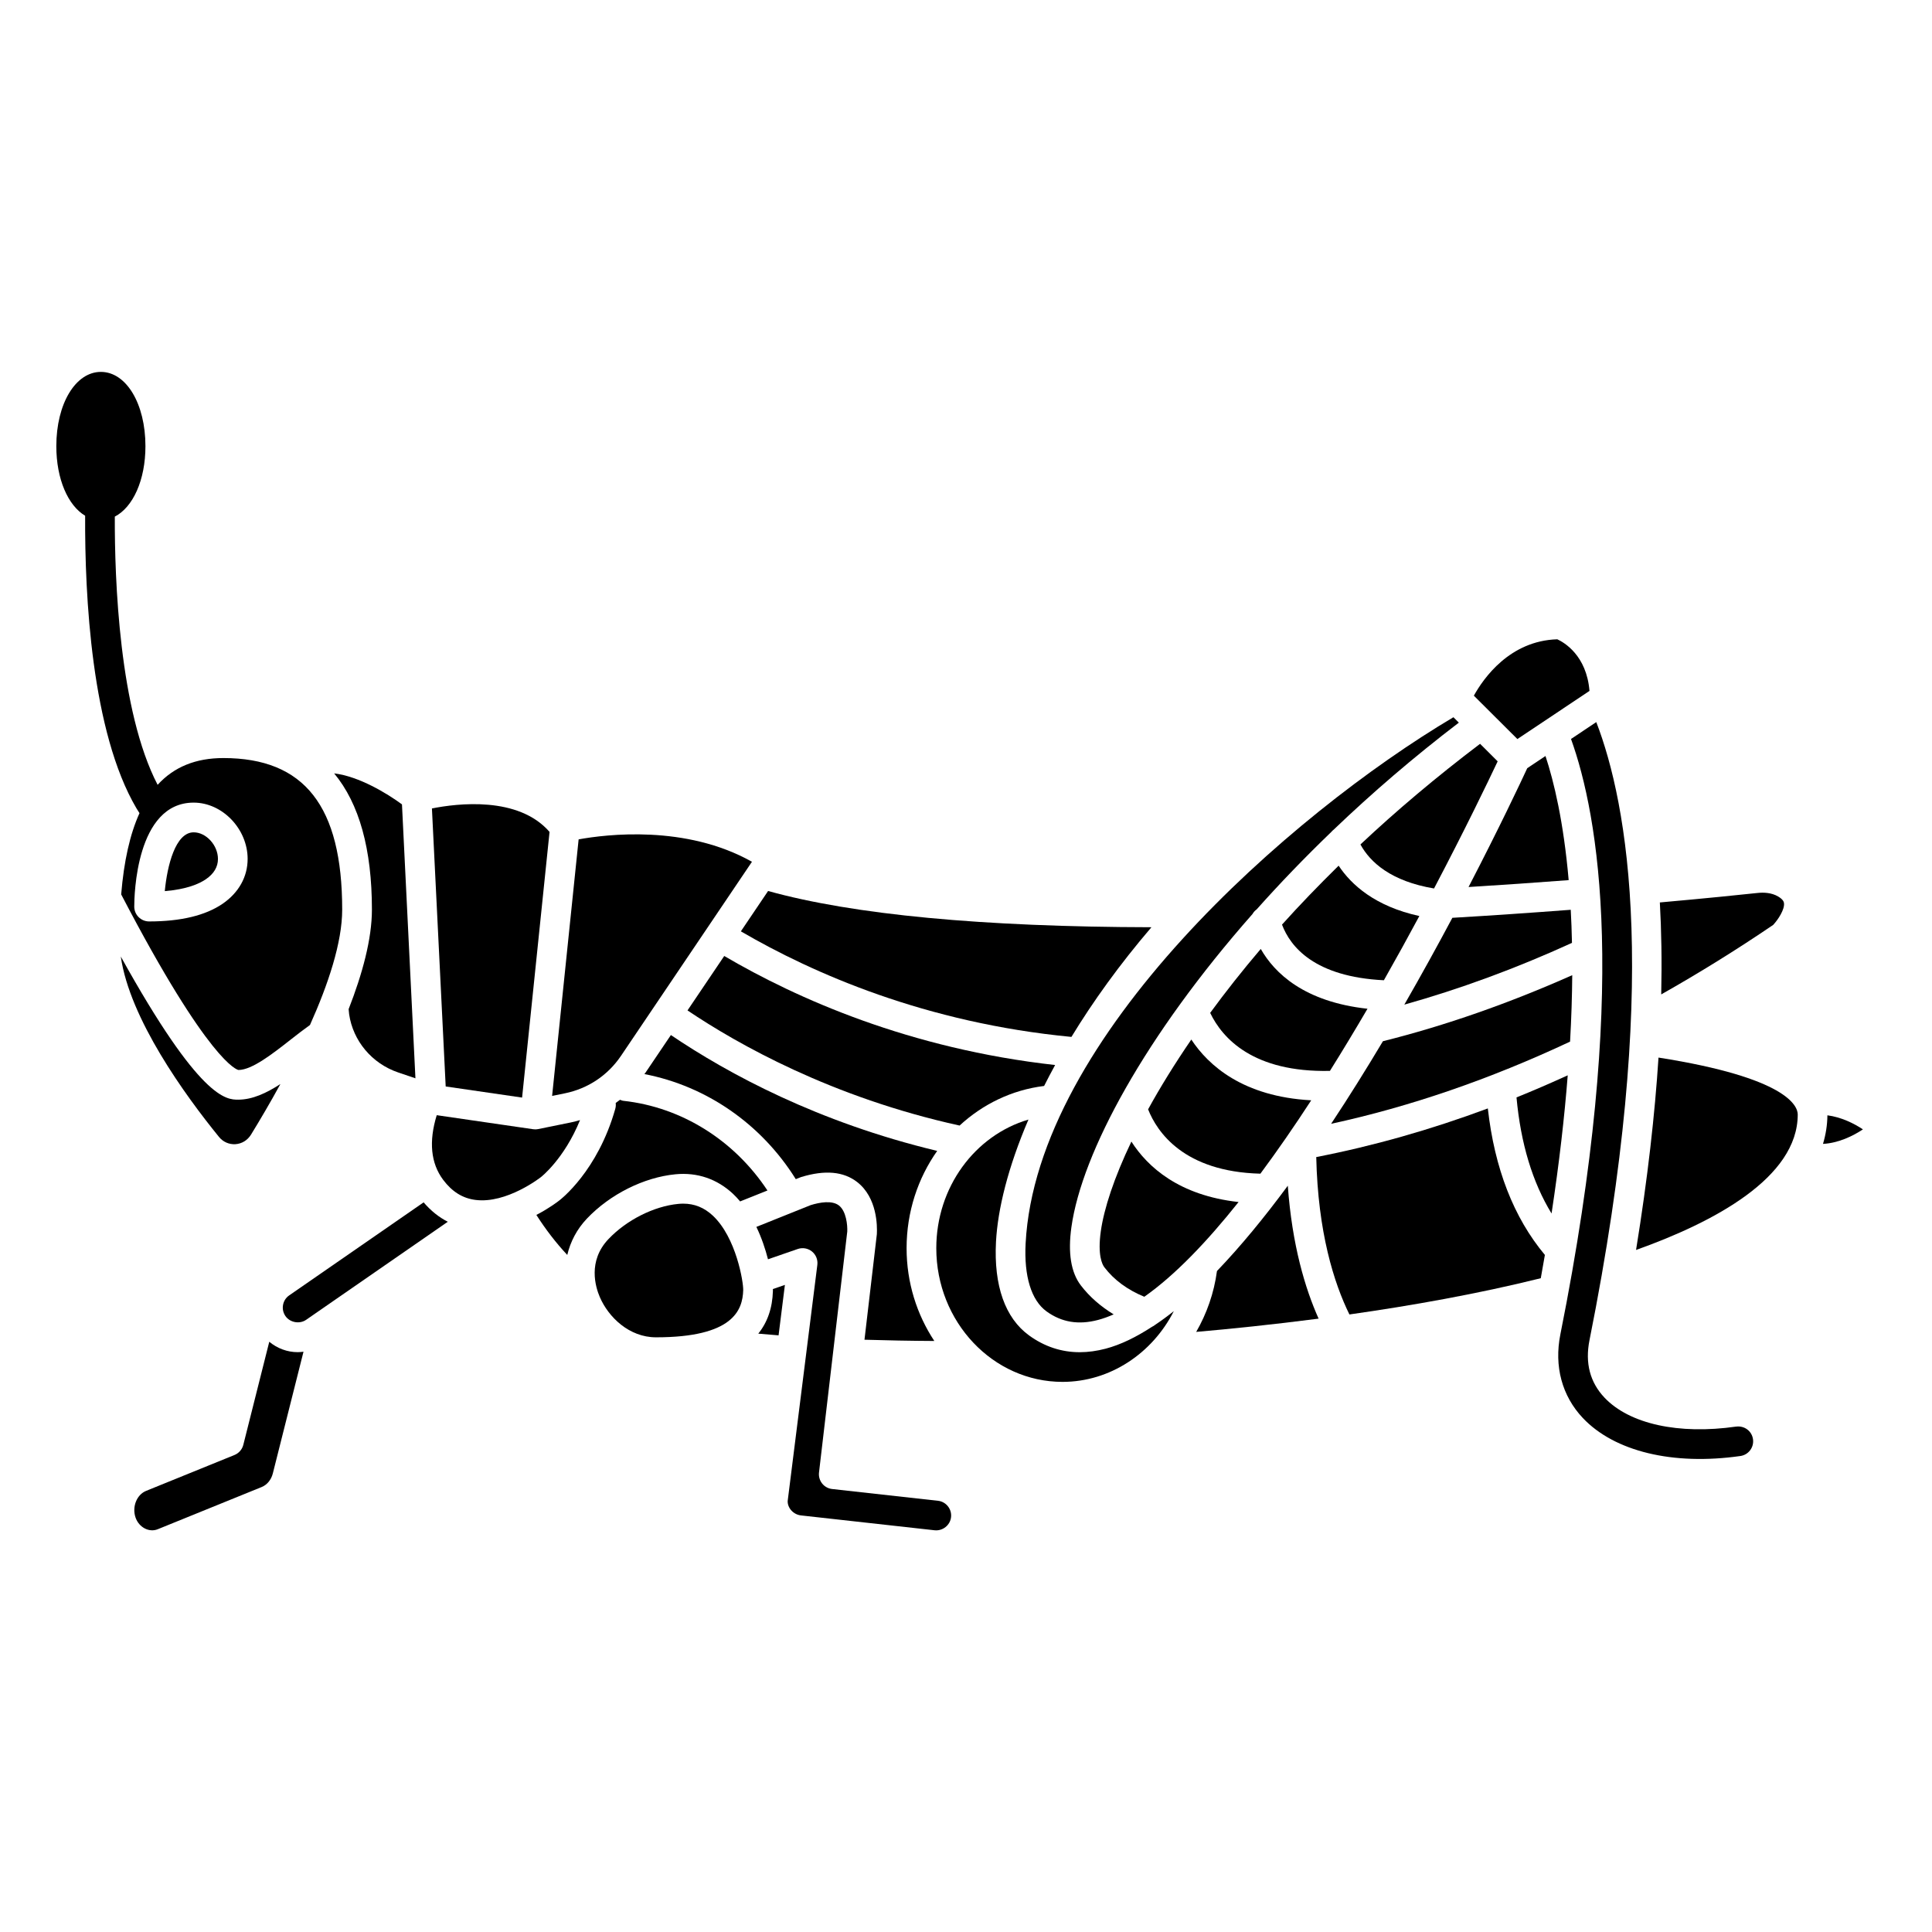
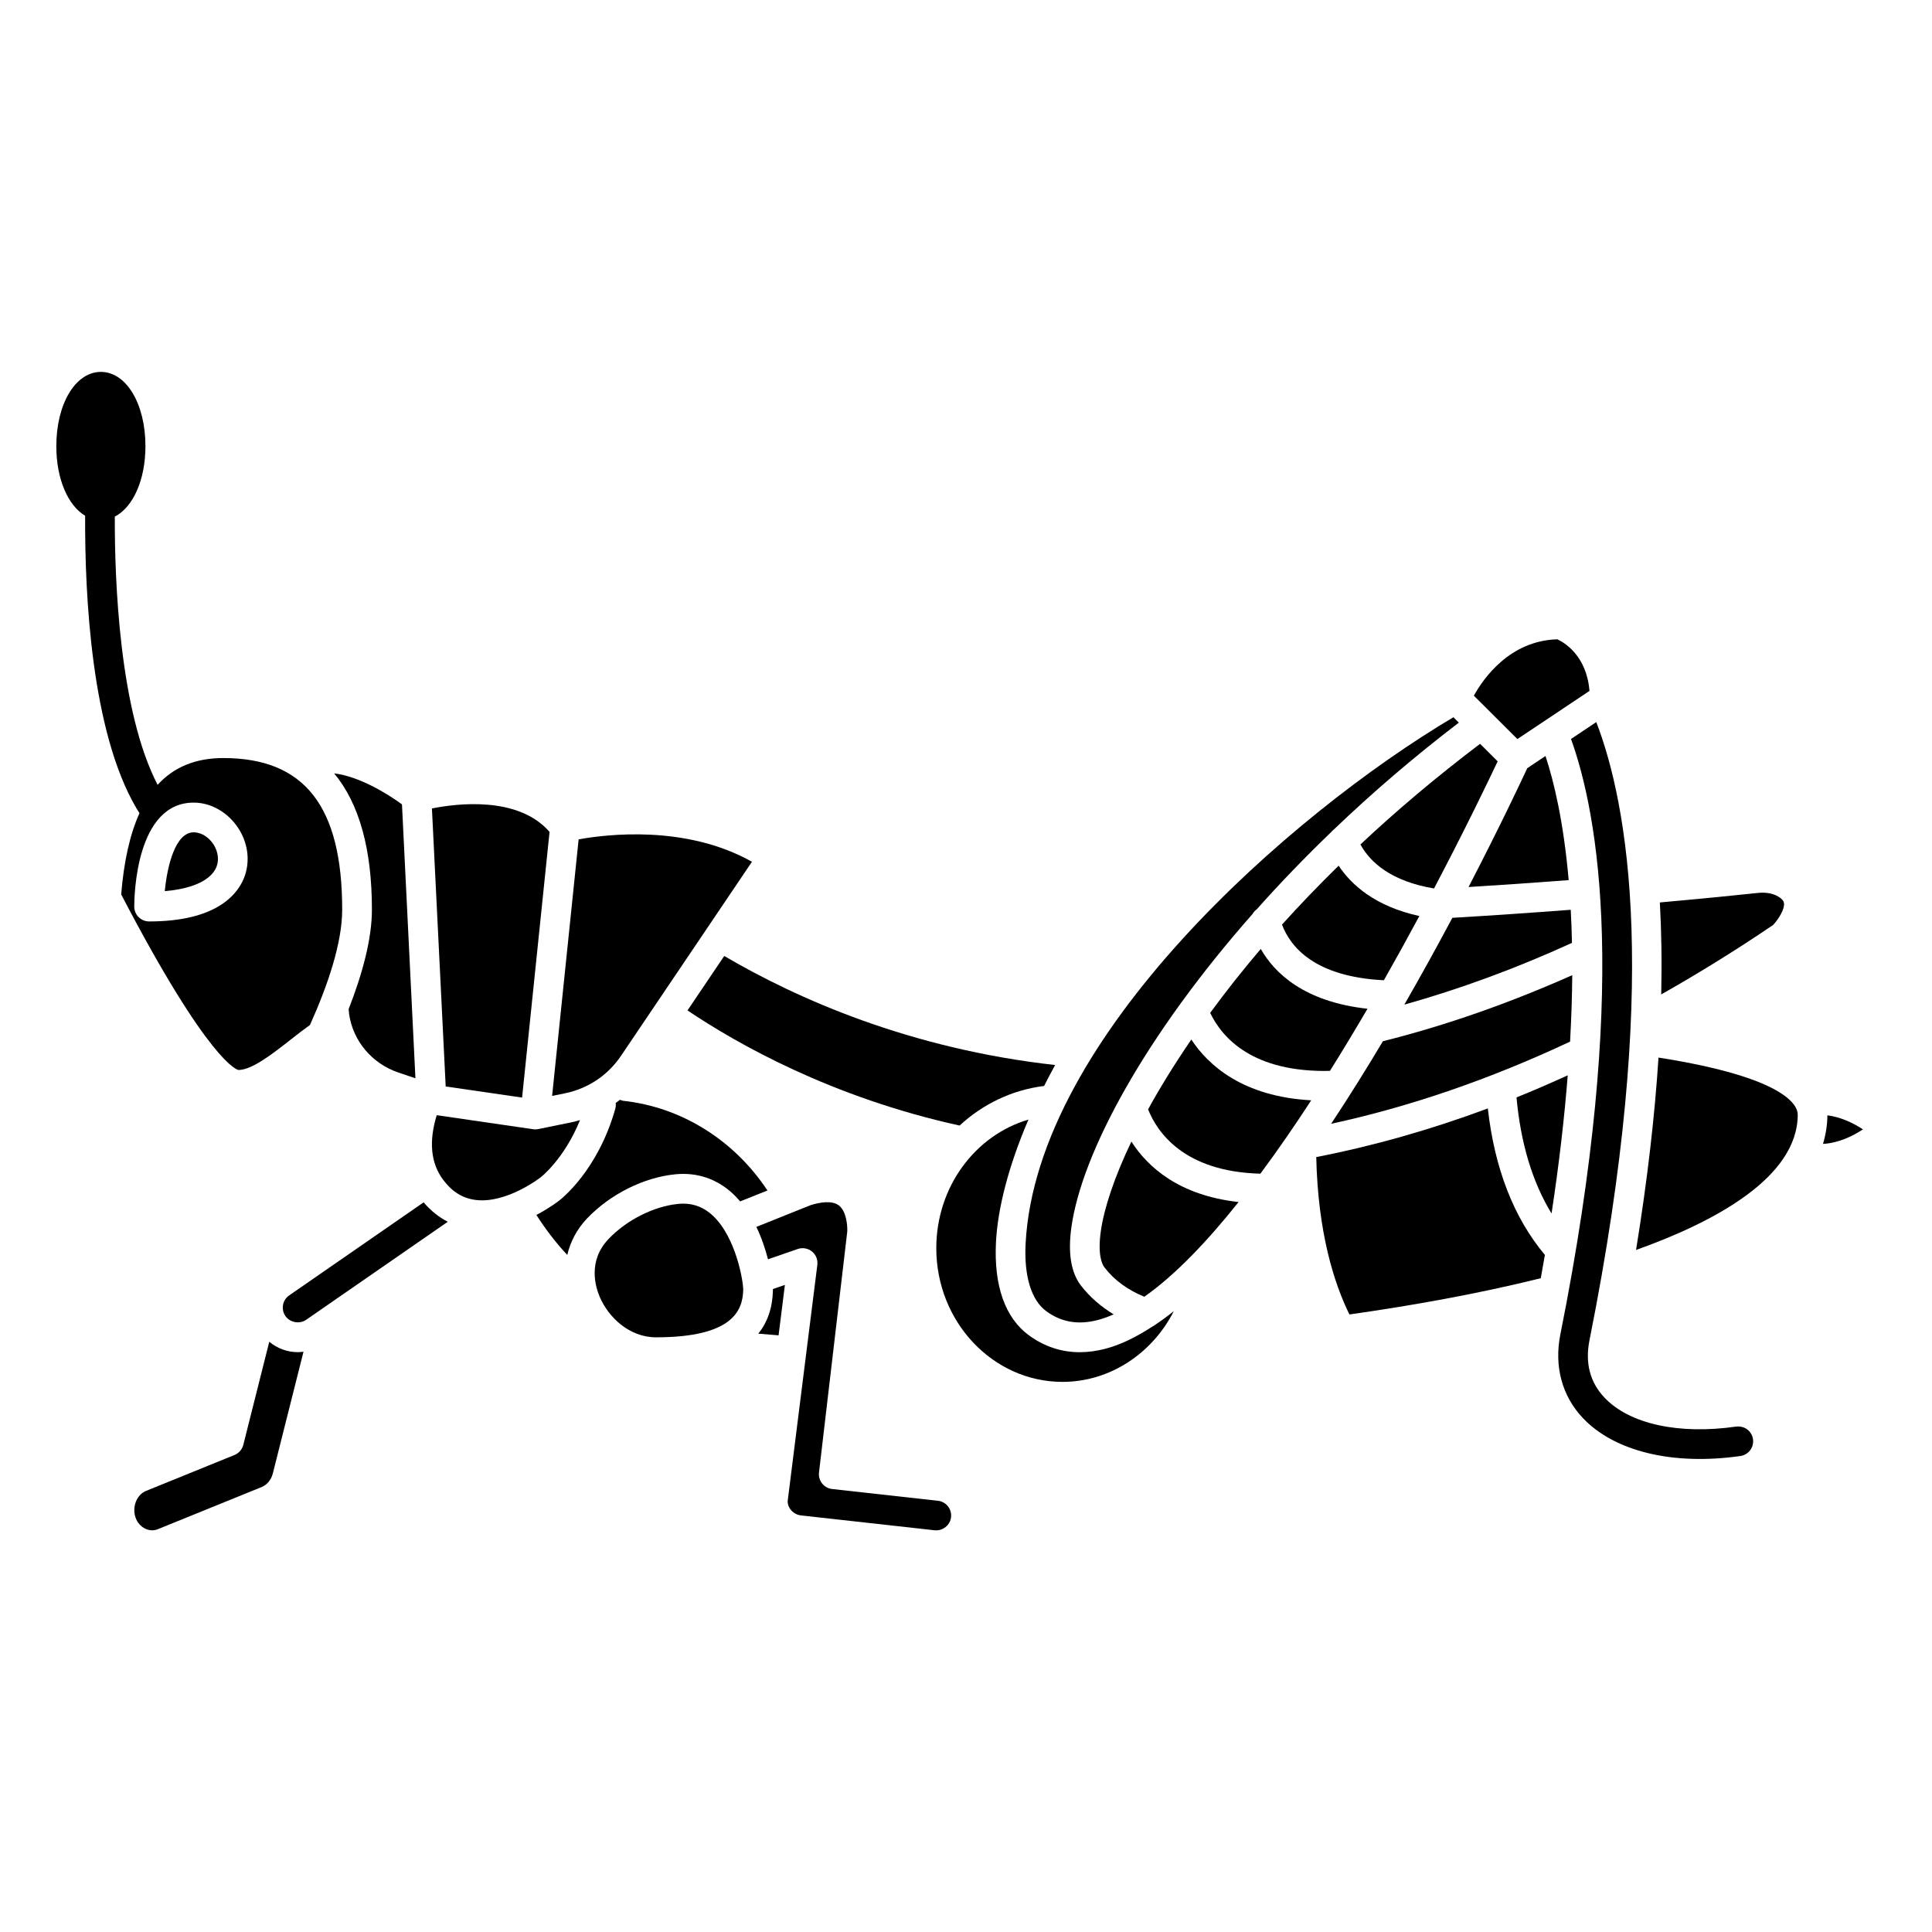
<svg xmlns="http://www.w3.org/2000/svg" fill="#000000" width="800px" height="800px" version="1.1" viewBox="144 144 512 512">
  <g>
    <path d="m180.18 358.24 0.789 1.25c-2.516 5.543-4.129 12.684-4.856 21.535 23.348 44.793 30.781 46.48 31.086 46.531 3.578-0.004 9.055-4.297 13.883-8.086 1.719-1.352 3.41-2.652 5.062-3.836 4.828-10.758 8.539-21.84 8.539-30.578 0-27.402-10.008-40.164-31.488-40.164-7.305 0-13.078 2.336-17.426 7.094-10.184-19.598-11.402-54.426-11.344-71.078 4.797-2.481 8.117-9.641 8.117-18.672 0-11.223-5.078-19.68-11.809-19.68s-11.809 8.457-11.809 19.68c0 8.734 3.098 15.734 7.637 18.438-0.105 21.152 1.645 57.254 13.617 77.566zm29.445 13.387c0 4.731-2.356 8.945-6.625 11.875-4.539 3.109-11.098 4.688-19.484 4.688-2.176 0-3.938-1.762-3.938-3.938 0-2.816 0.441-27.551 15.742-27.551 7.621 0 14.305 6.973 14.305 14.926z" />
    <path d="m420.7 431.79c0.922-1.828 1.891-3.676 2.918-5.547-38.602-4.312-68.469-17.617-87.688-28.898l-9.734 14.426c13.266 8.93 38.254 23.07 72.105 30.512 6.09-5.625 13.793-9.43 22.398-10.492z" />
    <path d="m421.34 491.53c3.992 2.894 8.461 3.641 13.656 2.269 1.359-0.359 2.742-0.867 4.141-1.473-3.398-2.078-6.352-4.606-8.711-7.691-2.609-3.418-3.449-8.609-2.492-15.422 2.777-19.84 19.676-50.871 47.988-82.984 0.277-0.488 0.656-0.91 1.117-1.242 6.078-6.828 12.676-13.684 19.762-20.504 0.191-0.234 0.406-0.441 0.652-0.629 10.094-9.664 21.16-19.191 33.156-28.348l-1.438-1.43c-43.406 25.738-110.48 84.723-113.37 139.43-0.457 8.707 1.508 15.102 5.535 18.02z" />
-     <path d="m321.79 418.3-6.695 9.918c-0.098 0.145-0.215 0.281-0.32 0.426 16.441 3.168 31.016 13.254 40.117 27.848l1.359-0.543c6.402-1.969 11.332-1.488 14.934 1.328 5.277 4.125 5.309 11.59 5.191 13.781l-3.281 27.984c5.863 0.176 12.043 0.297 18.508 0.332-4.621-6.992-7.348-15.457-7.348-24.59 0-9.617 3-18.555 8.109-25.781-31.555-7.566-55.305-20.387-70.574-30.703z" />
    <path d="m236.39 411.43 0.133 1.359c1.047 7.074 6.031 13.051 12.98 15.414l4.59 1.559-3.566-72.594c-3.926-2.898-11.406-7.438-17.973-8.215 6.652 8.023 10.008 20.074 10.008 36.102 0 7.812-2.539 17.082-6.172 26.375z" />
    <path d="m528.89 387.23c-3.852 7.234-8.129 15.008-12.727 23.008 14.719-4.133 29.602-9.59 44.426-16.367-0.062-3.059-0.172-5.981-0.324-8.77-10.602 0.805-21.125 1.527-31.375 2.129z" />
    <path d="m282.36 434.87 7.277-70.406c-8.277-9.543-24.492-7.555-31.172-6.215l3.648 73.676z" />
-     <path d="m427.94 418.79c5.715-9.383 12.734-19.168 21.203-29.062-44.848-0.094-78.973-3.32-101.59-9.605l-7.215 10.691c19.117 11.152 48.969 24.277 87.598 27.977z" />
    <path d="m459.71 419.49c-4.449 6.504-8.277 12.707-11.453 18.496 2.383 6.016 9.469 16.535 29.762 17.051 4.559-6.148 9.078-12.691 13.469-19.445-18.062-0.969-27.254-9.234-31.777-16.102z" />
    <path d="m506.4 411.33c-16.773-1.832-24.648-9.453-28.285-15.852-4.934 5.793-9.379 11.449-13.406 16.945 3.231 6.727 11.379 15.812 31.738 15.375 3.426-5.465 6.75-10.992 9.953-16.469z" />
    <path d="m565.23 327.1c-0.766-9.418-6.727-12.855-8.527-13.68-12.625 0.375-19.582 10.367-22.117 14.941l11.535 11.496z" />
    <path d="m201.76 371.63c0-3.625-3.125-7.055-6.434-7.055-4.836 0-7.016 8.844-7.656 15.582 5.785-0.477 9.078-1.91 10.891-3.152 2.121-1.453 3.199-3.262 3.199-5.375z" />
    <path d="m584.24 407.53c9.863-5.57 19.816-11.723 29.676-18.422 1.348-1.461 3.066-4.121 2.859-5.75-0.035-0.254-0.121-0.938-1.551-1.777-1.785-1.059-3.906-1.094-5.406-0.941-4.523 0.484-13.668 1.426-25.941 2.519 0.414 7.363 0.559 15.484 0.363 24.371z" />
    <path d="m560.66 402.43c-16.754 7.449-33.594 13.359-50.172 17.504-4.375 7.328-8.969 14.707-13.723 21.883 20.902-4.523 42.156-11.84 63.32-21.777 0.352-6.273 0.535-12.133 0.574-17.609z" />
    <path d="m504.53 367.79c2.578 4.727 8.113 9.758 19.504 11.664 8.352-15.879 14.438-28.555 16.863-33.691l-4.66-4.644c-11.648 8.82-22.238 17.77-31.707 26.672z" />
    <path d="m498.75 373.41c-5.348 5.258-10.379 10.477-15.004 15.621 2.203 5.871 8.621 13.84 26.996 14.746 3.32-5.848 6.473-11.566 9.398-17.02-11.699-2.555-18.02-8.258-21.391-13.348z" />
    <path d="m553.57 344.35-4.832 3.227c-1.711 3.695-7.363 15.707-15.559 31.492 8.727-0.539 17.586-1.141 26.535-1.828-1.348-15.477-3.906-26.117-6.144-32.891z" />
    <path d="m308.57 423.81 34.707-51.43c-17.527-9.871-38.633-7.266-45.934-5.938l-7.027 67.988 3.394-0.691c6.106-1.242 11.383-4.769 14.859-9.93z" />
-     <path d="m466.51 480.83c-0.785 5.859-2.719 11.301-5.504 16.137 9.043-0.789 20.199-1.926 32.438-3.516-3.574-7.977-7.027-19.504-8.164-35.223-6.172 8.359-12.473 16.043-18.77 22.602z" />
    <path d="m443.83 446.53c-4.606 9.641-7.266 17.785-8.105 23.773-0.891 6.332 0.371 8.789 0.953 9.551 2.606 3.414 6.191 6 10.578 7.801 8.078-5.68 16.551-14.516 24.98-25.105-15.812-1.746-24.121-9.312-28.406-16.02z" />
    <path d="m492.82 450.63c0.441 19.953 4.699 33.398 8.789 41.715 16.312-2.316 33.969-5.438 50.715-9.605 0.375-2.082 0.738-4.144 1.086-6.172-8.266-9.887-13.336-22.926-15.121-38.824-15.234 5.668-30.445 9.973-45.469 12.887z" />
    <path d="m449.3 495.61c-4.188 2.731-8.309 4.758-12.301 5.809-2.359 0.617-4.644 0.93-6.856 0.93-4.848 0-9.344-1.484-13.422-4.441-6.348-4.602-9.383-13.18-8.773-24.805 0.461-8.715 3.215-19.848 8.602-32.406-14.23 4.199-24.422 17.961-24.422 34.09 0 19.531 15.008 35.426 33.457 35.426 12.574 0 23.797-7.543 29.492-18.75-1.656 1.324-3.301 2.527-4.941 3.629-0.254 0.211-0.531 0.375-0.836 0.52z" />
    <path d="m392.56 541.72-28.039-3.117c-1.043-0.113-1.996-0.641-2.648-1.465-0.648-0.82-0.949-1.867-0.828-2.91l7.488-63.848c0.082-1.695-0.262-5.394-2.199-6.91-1.828-1.426-5.07-0.844-7.473-0.109l-14.414 5.777c1.398 2.91 2.391 5.898 3.078 8.586l7.887-2.727c1.281-0.445 2.707-0.191 3.766 0.66 1.059 0.859 1.594 2.199 1.426 3.547l-7.859 62.562c-0.082 1.793 1.453 3.606 3.523 3.836l35.426 3.938c2.144 0.219 4.106-1.336 4.344-3.477 0.242-2.156-1.32-4.106-3.477-4.344z" />
    <path d="m628.28 439.57c-0.02 2.59-0.434 5.113-1.168 7.574 4.156-0.227 7.969-2.109 10.582-3.848-2.367-1.578-5.723-3.242-9.414-3.727z" />
    <path d="m583.52 424.27c-0.965 15.004-2.856 31.934-5.949 50.98 20.648-7.363 42.848-19.16 42.848-35.895 0-2.231-2.805-9.742-36.898-15.086z" />
    <path d="m545.89 434.82c1.113 12.176 4.223 22.484 9.289 30.77 2.039-13.406 3.422-25.586 4.285-36.617-4.519 2.055-9.047 4.031-13.574 5.848z" />
    <path d="m604.09 522.06c-15.23 2.184-28.281-0.688-34.887-7.676-3.84-4.059-5.176-9.176-3.973-15.211 18.918-94.578 10.148-142.19 1.801-163.81l-6.695 4.473c7.289 20.223 15.496 66.199-2.824 157.8-1.688 8.438 0.434 16.312 5.973 22.168 8.367 8.844 23.848 12.609 41.746 10.051 2.144-0.309 3.641-2.301 3.332-4.453-0.309-2.172-2.277-3.629-4.473-3.336z" />
    <path d="m215.36 499.58-6.879 27.32c-0.309 1.215-1.172 2.211-2.34 2.688l-23.422 9.512c-2.496 1.012-3.773 4.246-2.797 7.066 0.898 2.602 3.586 4.027 5.879 3.098l27.551-11.188c1.422-0.578 2.527-1.922 2.949-3.594l8.129-32.262c-0.508 0.066-1.02 0.117-1.539 0.117-2.793 0-5.438-1.016-7.531-2.758z" />
    <path d="m220.64 487.29c-0.867 0.598-1.445 1.496-1.633 2.535-0.188 1.035 0.039 2.078 0.637 2.945 1.184 1.719 3.734 2.199 5.484 0.996l37.543-25.988c-2.371-1.203-4.508-2.922-6.406-5.141z" />
    <path d="m348.83 486.12c-0.129 4.539-1.449 8.293-3.879 11.309 1.738 0.16 3.535 0.312 5.379 0.453l1.676-13.371-3.184 1.102c0.004 0.18 0.012 0.367 0.008 0.508z" />
-     <path d="m206.39 447.22c1.707-0.113 3.211-1.035 4.133-2.535 2.312-3.762 5.027-8.359 7.785-13.402-3.691 2.398-7.426 4.141-11.18 4.141-3.141 0-10.098-0.016-31.117-37.934 2.379 16.523 16.988 36.688 26.023 47.805 1.082 1.336 2.676 2.027 4.356 1.926z" />
    <path d="m338.28 460.4c0.66 0.621 1.273 1.297 1.863 1.988l7.238-2.894c-8.766-13.277-22.715-22.09-38.211-23.77-0.312-0.035-0.574-0.172-0.859-0.273-0.375 0.293-0.754 0.574-1.145 0.848 0.066 0.512 0.031 1.043-0.117 1.57-4.668 16.496-14.48 24.004-14.898 24.316-0.164 0.133-2.488 1.949-6.008 3.785 2.434 3.801 5.152 7.359 8.188 10.605 0.836-3.519 2.539-6.812 5.184-9.609 6.113-6.453 15.113-10.965 23.484-11.77 5.805-0.566 11.055 1.25 15.281 5.203z" />
    <path d="m297.71 440.84c-0.801 0.227-1.602 0.449-2.426 0.617l-8.645 1.758c-0.258 0.051-0.527 0.078-0.785 0.078-0.188 0-0.383-0.012-0.566-0.039l-25.551-3.719c-2.144 7-1.578 12.754 1.711 17.141 2.359 3.141 5.144 4.875 8.52 5.312 8.289 1.082 17.273-5.961 17.367-6.031 0.137-0.098 6.215-4.887 10.375-15.117z" />
    <path d="m325.06 462.98c-0.426 0-0.863 0.02-1.309 0.066-6.469 0.617-13.734 4.285-18.52 9.344-5.512 5.82-3.43 12.676-2.273 15.352 2.281 5.305 7.766 10.66 14.875 10.66 20.402 0 22.969-7.137 23.125-12.508 0.062-2.098-1.848-13.934-8.059-19.742-2.277-2.125-4.852-3.172-7.84-3.172z" />
  </g>
</svg>